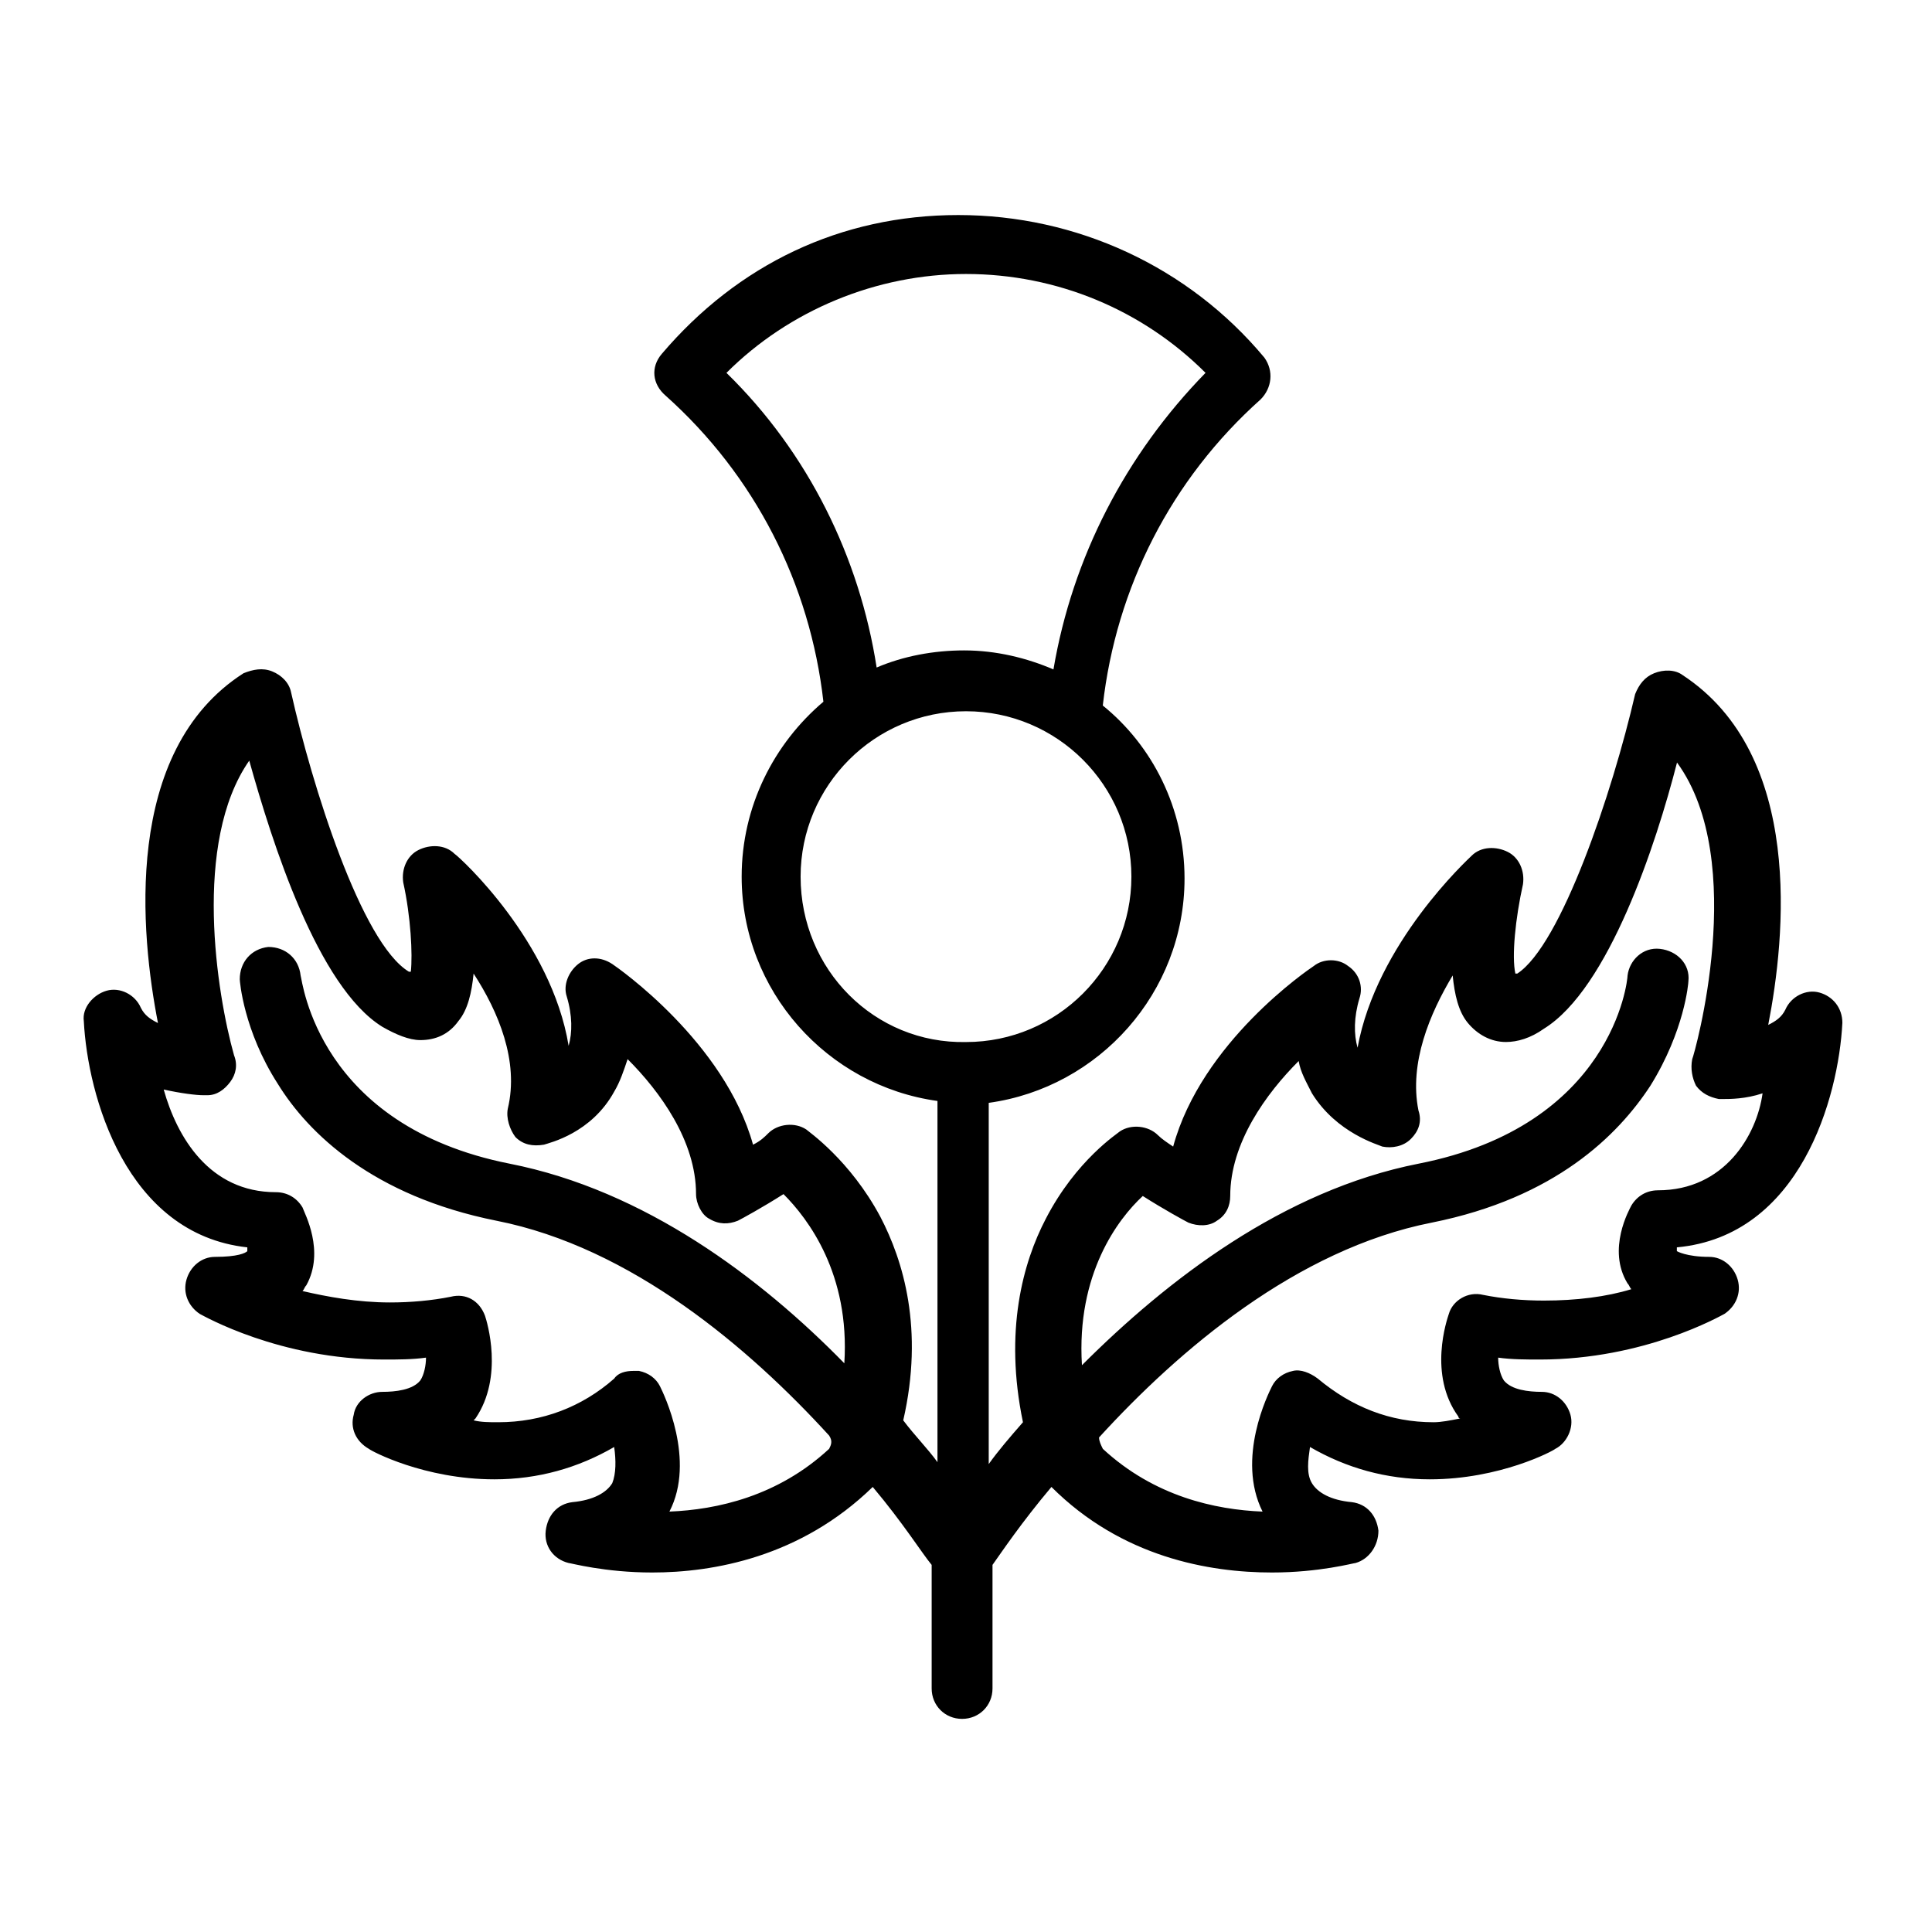
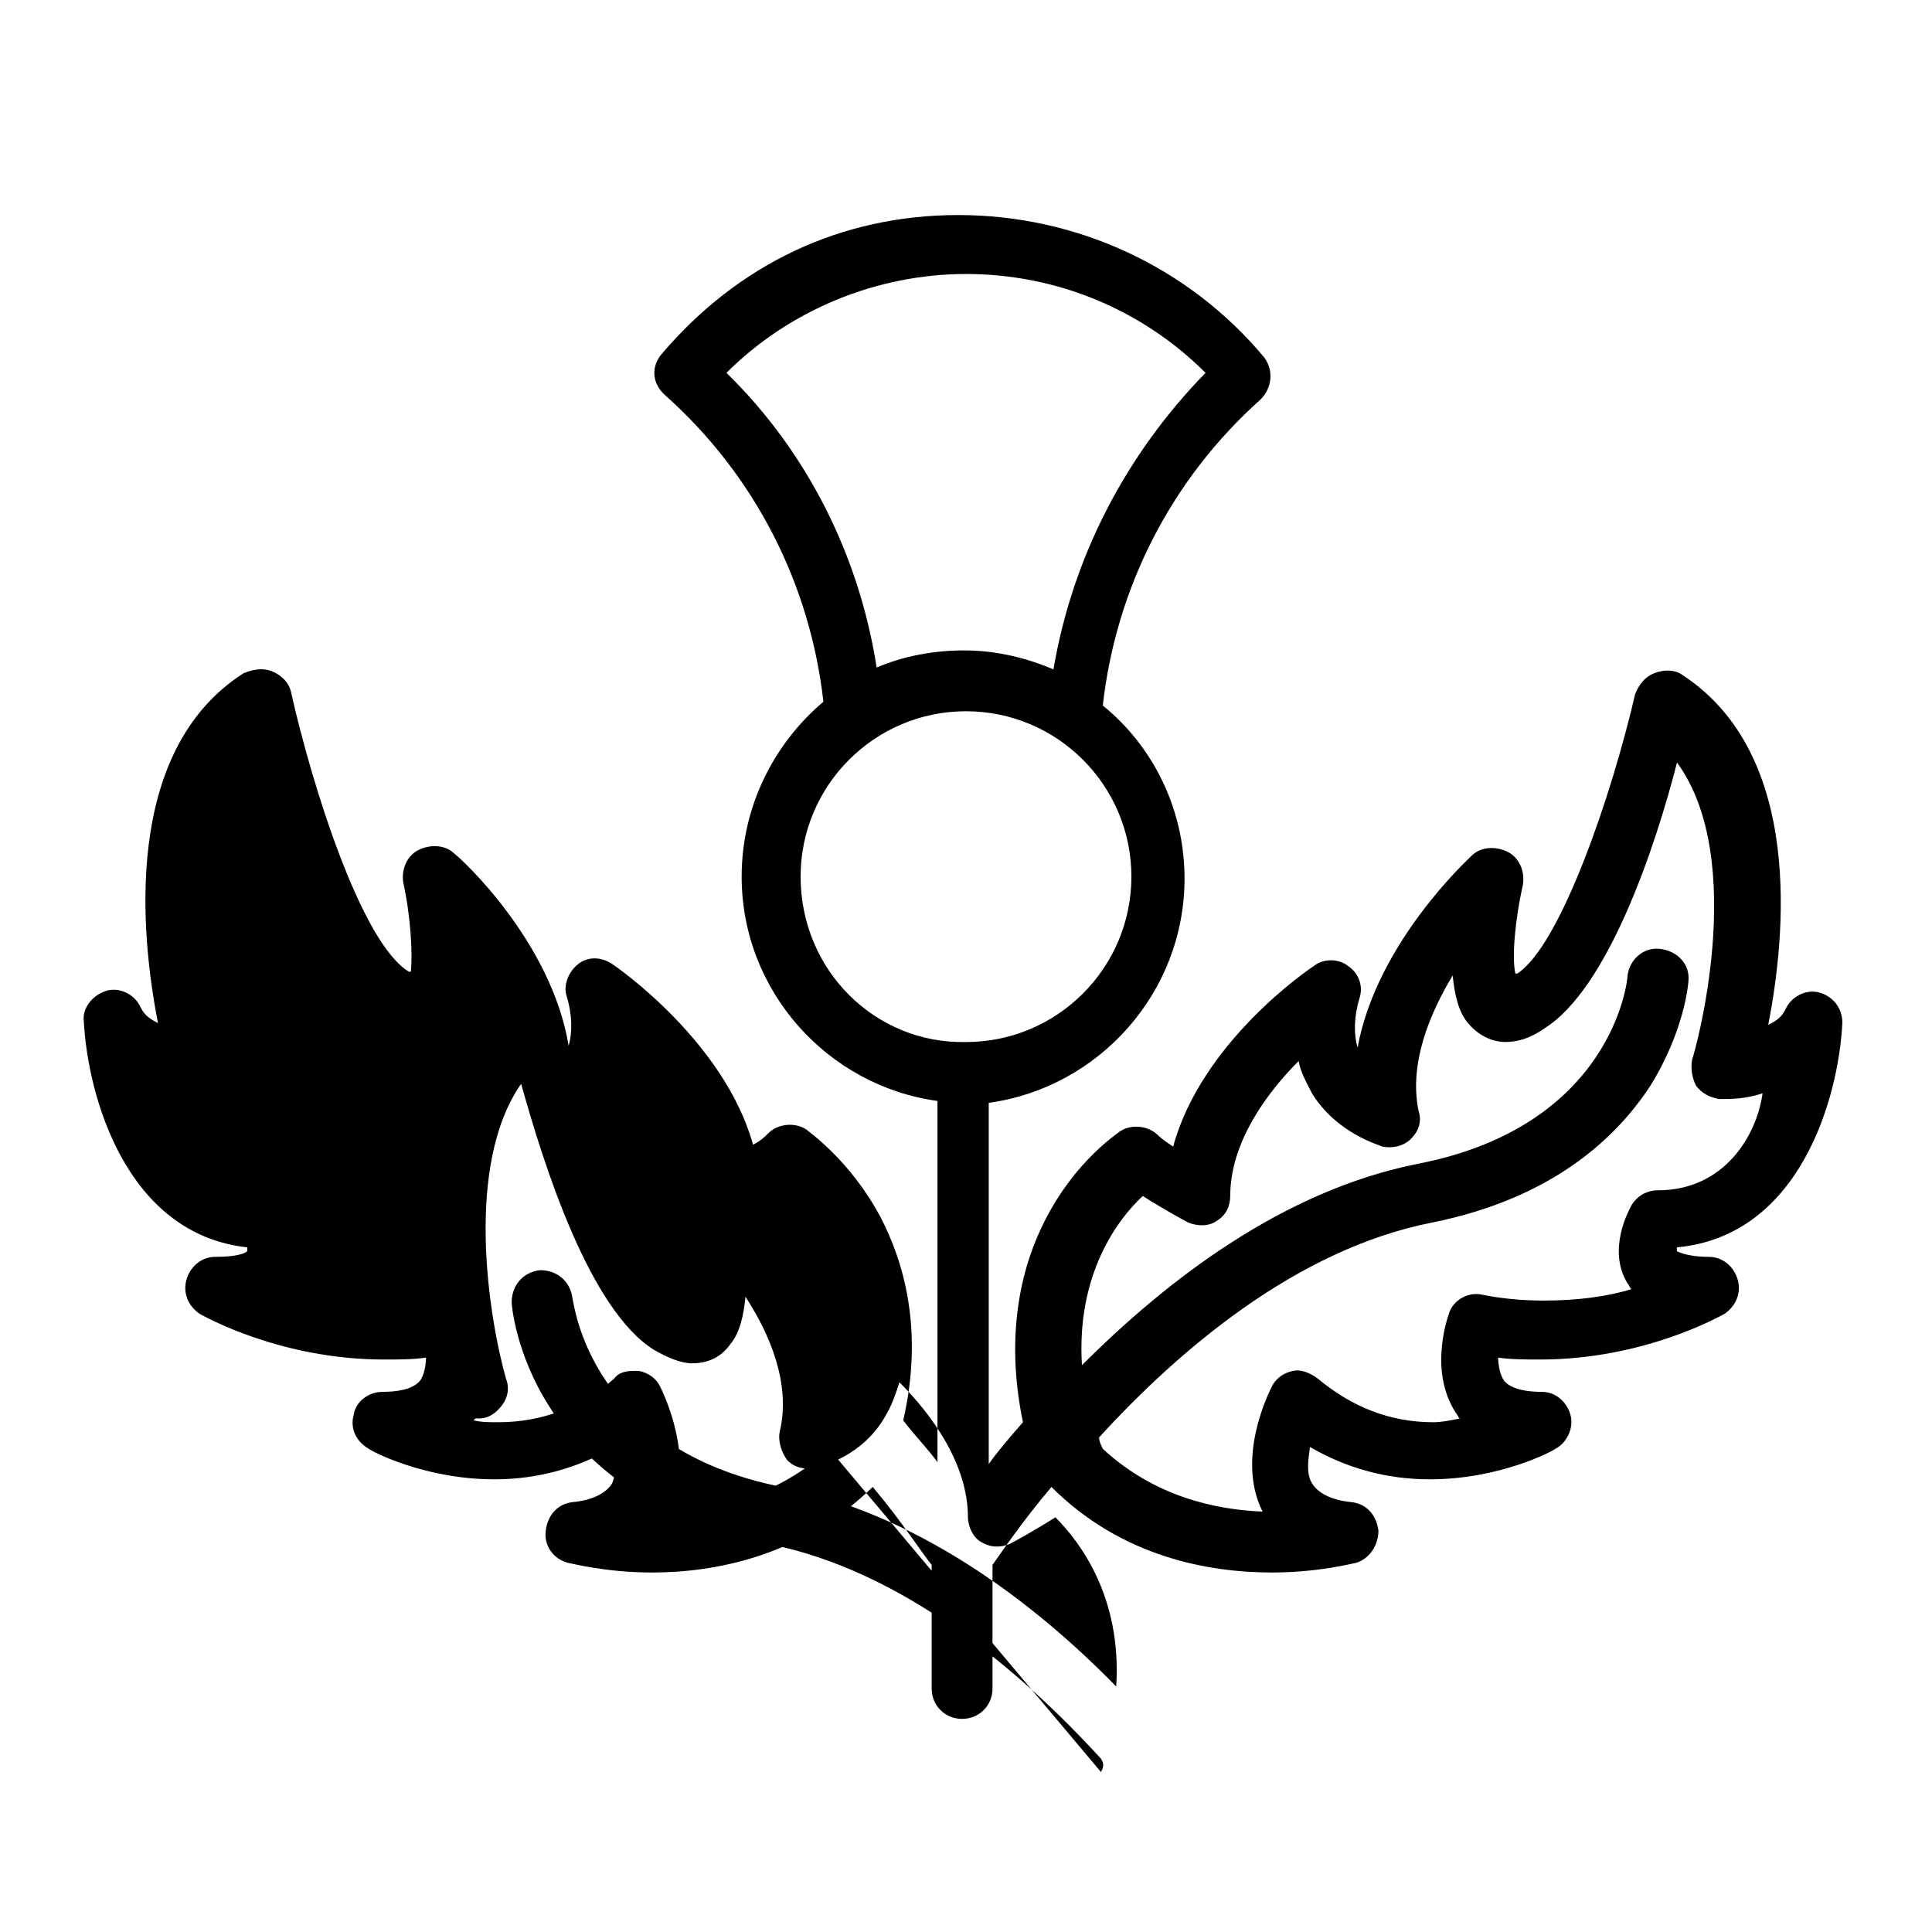
<svg xmlns="http://www.w3.org/2000/svg" fill="#000000" width="800px" height="800px" version="1.1" viewBox="144 144 512 512">
-   <path d="m632.25 415.11c0-4.031-2.519-7.055-6.047-8.062-3.527-1.008-7.559 1.008-9.07 4.535-1.008 2.016-2.519 3.023-4.535 4.031 4.535-23.176 9.574-71.539-22.672-92.699-2.016-1.512-5.039-1.512-7.559-0.504-2.519 1.008-4.031 3.023-5.039 5.543-6.047 26.199-19.648 66.504-31.234 74.059h-0.504c-1.008-4.535 0-14.609 2.016-23.68 0.504-3.527-1.008-7.055-4.031-8.566s-7.055-1.512-9.574 1.008c-1.008 1.008-25.191 23.176-30.23 50.883-1.008-3.527-1.008-8.062 0.504-13.098 1.008-3.023 0-6.551-3.023-8.566-2.519-2.016-6.551-2.016-9.07 0-1.512 1.008-29.727 20.152-37.281 47.863-1.512-1.008-3.023-2.016-4.031-3.023-2.519-2.519-7.055-3.023-10.078-1.008-0.504 0.504-11.586 7.559-19.648 23.176-6.047 11.586-11.082 29.727-6.047 53.906-3.527 4.031-6.551 7.559-9.07 11.082v-95.723c29.223-4.031 51.891-29.223 51.891-59.449 0-18.641-8.566-35.266-21.664-45.848 3.527-31.234 18.137-59.953 41.816-81.113 3.023-3.023 3.527-7.559 1.008-11.082-20.152-24.184-49.879-37.785-81.113-37.785-31.219 0-58.422 13.102-78.574 36.781-3.023 3.527-2.519 8.062 1.008 11.082 23.68 21.16 38.289 49.879 41.816 81.113-13.098 11.082-21.664 27.711-21.664 46.352 0 30.23 22.672 55.418 51.891 59.449v95.723c-2.519-3.527-6.047-7.055-9.07-11.082 5.543-24.184 0-42.32-6.047-53.906-8.062-15.113-19.145-22.672-19.648-23.176-3.023-2.016-7.559-1.512-10.078 1.008-1.008 1.008-2.016 2.016-4.031 3.023-7.559-27.207-35.77-46.855-37.281-47.863-3.023-2.016-6.551-2.016-9.07 0-2.519 2.016-4.031 5.543-3.023 8.566 1.512 5.039 1.512 9.574 0.504 13.098-4.535-27.711-28.719-49.879-30.23-50.883-2.519-2.519-6.551-2.519-9.574-1.008s-4.535 5.039-4.031 8.566c2.016 9.07 2.519 19.145 2.016 23.68h-0.504c-12.594-7.559-25.695-49.375-31.234-74.059-0.504-2.519-2.519-4.535-5.039-5.543-2.519-1.008-5.039-0.504-7.559 0.504-32.242 20.656-27.207 69.527-22.672 92.699-2.016-1.008-3.527-2.016-4.535-4.031-1.512-3.527-5.543-5.543-9.07-4.535-3.527 1.008-6.551 4.535-6.047 8.062 1.008 19.648 11.082 56.426 43.328 59.953v1.008c-0.504 0.504-2.519 1.512-8.566 1.512-3.527 0-6.551 2.519-7.559 6.047-1.008 3.527 0.504 7.055 3.527 9.07 1.008 0.504 21.16 12.09 48.871 12.09 3.527 0 7.559 0 11.082-0.504 0 2.016-0.504 4.535-1.512 6.047-2.016 2.519-6.551 3.023-10.078 3.023s-7.055 2.519-7.559 6.047c-1.008 3.527 0.504 7.055 4.031 9.07 0.504 0.504 14.609 8.062 33.25 8.062 11.586 0 22.168-3.023 31.738-8.566 0.504 3.527 0.504 7.055-0.504 9.574-1.512 2.519-5.039 4.535-10.578 5.039-4.031 0.504-6.551 3.527-7.055 7.559-0.504 4.031 2.016 7.559 6.047 8.566 0.504 0 9.574 2.519 22.168 2.519 16.121 0 39.297-4.031 58.441-22.672 8.062 9.574 13.098 17.633 15.617 20.656v32.746c0 4.535 3.527 8.062 8.062 8.062s8.062-3.527 8.062-8.062v-32.746c2.519-3.527 7.559-11.082 15.617-20.656 18.641 18.641 41.816 22.672 58.441 22.672 12.594 0 21.664-2.519 22.168-2.519 3.527-1.008 6.047-4.535 6.047-8.566-0.504-4.031-3.023-7.055-7.055-7.559-5.543-0.504-9.07-2.519-10.578-5.039-1.512-2.519-1.008-6.047-0.504-9.574 9.574 5.543 20.152 8.566 31.738 8.566 18.641 0 32.746-7.559 33.25-8.062 3.023-1.512 5.039-5.543 4.031-9.07s-4.031-6.047-7.559-6.047-8.062-0.504-10.078-3.023c-1.008-1.512-1.512-4.031-1.512-6.047 3.527 0.504 7.559 0.504 11.082 0.504 27.711 0 47.863-11.586 48.871-12.09 3.023-2.016 4.535-5.543 3.527-9.07-1.008-3.527-4.031-6.047-7.559-6.047-6.047 0-8.566-1.512-8.566-1.512v-1.008c32.777-3.027 42.852-39.805 43.859-59.453zm-295.73-172.3c16.625-16.625 39.801-26.199 63.48-26.199 24.184 0 46.855 9.574 63.48 26.199-21.16 21.664-35.266 48.871-40.305 78.594-7.055-3.023-15.113-5.039-23.68-5.039-8.062 0-16.121 1.512-23.176 4.535-4.535-29.219-18.137-56.93-39.801-78.09zm19.648 133.51c0-24.184 19.648-43.832 43.832-43.832s43.832 19.648 43.832 43.832c0 24.184-19.648 43.832-43.832 43.832-24.184 0.504-43.832-19.145-43.832-43.832zm7.555 151.64c-13.602 12.594-29.727 16.121-42.32 16.625 7.055-13.602-1.512-31.234-2.519-33.25-1.008-2.016-3.023-3.527-5.543-4.031h-1.512c-2.016 0-4.031 0.504-5.039 2.016-8.566 7.559-19.145 11.586-30.73 11.586-2.519 0-4.535 0-6.551-0.504l0.504-0.504c7.559-11.082 3.023-25.695 2.519-27.207-1.512-4.031-5.039-6.047-9.07-5.039-5.039 1.008-10.578 1.512-16.121 1.512-8.566 0-16.625-1.512-23.176-3.023 0.504-0.504 0.504-1.008 1.008-1.512 5.039-9.07-0.504-19.145-1.008-20.656-1.512-2.519-4.031-4.031-7.055-4.031-17.633 0-26.199-14.609-29.727-27.207 4.535 1.008 8.566 1.512 10.578 1.512h1.008c2.519 0 4.535-1.512 6.047-3.527s2.016-4.535 1.008-7.055c-4.535-16.121-11.082-56.426 4.031-78.09 6.047 21.664 18.137 59.953 35.266 70.535 3.527 2.016 7.055 3.527 10.078 3.527 4.031 0 7.559-1.512 10.078-5.039 2.519-3.023 3.527-7.559 4.031-12.594 6.551 10.078 12.09 23.176 9.07 35.77-0.504 2.519 0.504 5.543 2.016 7.559 2.016 2.016 4.535 2.519 7.559 2.016 1.512-0.504 12.594-3.023 18.641-14.105 1.512-2.519 2.519-5.543 3.527-8.566 8.566 8.566 18.137 21.664 18.137 35.77 0 2.519 1.512 5.543 3.527 6.551 2.519 1.512 5.039 1.512 7.559 0.504 1.008-0.504 6.551-3.527 12.09-7.055 6.551 6.551 17.633 21.16 16.121 44.84-22.168-22.672-52.898-45.848-88.672-52.898-50.883-10.078-54.914-48.367-55.418-49.879-0.504-4.535-4.031-7.559-8.566-7.559-4.535 0.504-7.559 4.031-7.559 8.566 0 0.504 1.008 13.602 10.078 27.711 8.062 13.098 25.191 29.727 57.938 36.273 35.77 7.055 67.008 33.754 88.168 56.93 1.008 1.516 0.504 2.523 0 3.531zm219.66-68.516c-3.023 0-5.543 1.512-7.055 4.031-0.504 1.008-6.551 11.586-1.008 20.656 0.504 0.504 0.504 1.008 1.008 1.512-6.551 2.016-14.609 3.023-23.176 3.023-5.543 0-11.082-0.504-16.121-1.512-4.031-1.008-8.062 1.512-9.07 5.039-0.504 1.512-5.543 16.121 2.519 27.207 0 0 0 0.504 0.504 0.504-2.519 0.5-5.039 1.004-7.051 1.004-11.586 0-21.664-4.031-30.73-11.586-2.016-1.512-4.535-2.519-6.551-2.016-2.519 0.504-4.535 2.016-5.543 4.031-1.008 2.016-9.574 19.145-2.519 33.25-12.594-0.504-28.719-4.031-42.32-16.625-0.504-1.012-1.008-2.019-1.008-3.027 21.16-23.176 52.395-49.879 88.168-56.93 32.746-6.551 49.375-23.176 57.938-36.273 9.07-14.609 10.078-27.207 10.078-27.711 0.504-4.535-3.023-8.062-7.559-8.566-4.535-0.504-8.062 3.023-8.566 7.055 0 1.512-4.031 39.801-55.418 49.879-35.77 7.055-66.504 30.73-89.176 53.402-1.512-24.184 9.574-38.793 16.121-44.84 5.543 3.527 11.082 6.551 12.09 7.055 2.519 1.008 5.543 1.008 7.559-0.504 2.519-1.512 3.527-4.031 3.527-6.551 0-14.105 9.574-27.207 18.137-35.77 0.504 3.023 2.016 5.543 3.527 8.566 6.551 10.578 17.633 13.602 18.641 14.105 2.519 0.504 5.543 0 7.559-2.016s3.023-4.535 2.016-7.559c-2.519-12.594 3.023-25.695 9.07-35.77 0.504 5.039 1.512 9.574 4.031 12.594 2.519 3.023 6.047 5.039 10.078 5.039 3.023 0 6.551-1.008 10.078-3.527 17.129-10.578 29.727-48.871 35.266-70.535 19.145 26.199 4.535 77.586 4.031 78.594-0.504 2.519 0 5.039 1.008 7.055 1.512 2.016 3.527 3.023 6.047 3.527h1.008c2.016 0 6.047 0 10.578-1.512-1.52 11.086-10.082 25.699-27.715 25.699z" />
+   <path d="m632.25 415.11c0-4.031-2.519-7.055-6.047-8.062-3.527-1.008-7.559 1.008-9.07 4.535-1.008 2.016-2.519 3.023-4.535 4.031 4.535-23.176 9.574-71.539-22.672-92.699-2.016-1.512-5.039-1.512-7.559-0.504-2.519 1.008-4.031 3.023-5.039 5.543-6.047 26.199-19.648 66.504-31.234 74.059h-0.504c-1.008-4.535 0-14.609 2.016-23.68 0.504-3.527-1.008-7.055-4.031-8.566s-7.055-1.512-9.574 1.008c-1.008 1.008-25.191 23.176-30.23 50.883-1.008-3.527-1.008-8.062 0.504-13.098 1.008-3.023 0-6.551-3.023-8.566-2.519-2.016-6.551-2.016-9.07 0-1.512 1.008-29.727 20.152-37.281 47.863-1.512-1.008-3.023-2.016-4.031-3.023-2.519-2.519-7.055-3.023-10.078-1.008-0.504 0.504-11.586 7.559-19.648 23.176-6.047 11.586-11.082 29.727-6.047 53.906-3.527 4.031-6.551 7.559-9.07 11.082v-95.723c29.223-4.031 51.891-29.223 51.891-59.449 0-18.641-8.566-35.266-21.664-45.848 3.527-31.234 18.137-59.953 41.816-81.113 3.023-3.023 3.527-7.559 1.008-11.082-20.152-24.184-49.879-37.785-81.113-37.785-31.219 0-58.422 13.102-78.574 36.781-3.023 3.527-2.519 8.062 1.008 11.082 23.68 21.16 38.289 49.879 41.816 81.113-13.098 11.082-21.664 27.711-21.664 46.352 0 30.23 22.672 55.418 51.891 59.449v95.723c-2.519-3.527-6.047-7.055-9.07-11.082 5.543-24.184 0-42.32-6.047-53.906-8.062-15.113-19.145-22.672-19.648-23.176-3.023-2.016-7.559-1.512-10.078 1.008-1.008 1.008-2.016 2.016-4.031 3.023-7.559-27.207-35.77-46.855-37.281-47.863-3.023-2.016-6.551-2.016-9.07 0-2.519 2.016-4.031 5.543-3.023 8.566 1.512 5.039 1.512 9.574 0.504 13.098-4.535-27.711-28.719-49.879-30.23-50.883-2.519-2.519-6.551-2.519-9.574-1.008s-4.535 5.039-4.031 8.566c2.016 9.07 2.519 19.145 2.016 23.68h-0.504c-12.594-7.559-25.695-49.375-31.234-74.059-0.504-2.519-2.519-4.535-5.039-5.543-2.519-1.008-5.039-0.504-7.559 0.504-32.242 20.656-27.207 69.527-22.672 92.699-2.016-1.008-3.527-2.016-4.535-4.031-1.512-3.527-5.543-5.543-9.07-4.535-3.527 1.008-6.551 4.535-6.047 8.062 1.008 19.648 11.082 56.426 43.328 59.953v1.008c-0.504 0.504-2.519 1.512-8.566 1.512-3.527 0-6.551 2.519-7.559 6.047-1.008 3.527 0.504 7.055 3.527 9.07 1.008 0.504 21.16 12.09 48.871 12.09 3.527 0 7.559 0 11.082-0.504 0 2.016-0.504 4.535-1.512 6.047-2.016 2.519-6.551 3.023-10.078 3.023s-7.055 2.519-7.559 6.047c-1.008 3.527 0.504 7.055 4.031 9.07 0.504 0.504 14.609 8.062 33.25 8.062 11.586 0 22.168-3.023 31.738-8.566 0.504 3.527 0.504 7.055-0.504 9.574-1.512 2.519-5.039 4.535-10.578 5.039-4.031 0.504-6.551 3.527-7.055 7.559-0.504 4.031 2.016 7.559 6.047 8.566 0.504 0 9.574 2.519 22.168 2.519 16.121 0 39.297-4.031 58.441-22.672 8.062 9.574 13.098 17.633 15.617 20.656v32.746c0 4.535 3.527 8.062 8.062 8.062s8.062-3.527 8.062-8.062v-32.746c2.519-3.527 7.559-11.082 15.617-20.656 18.641 18.641 41.816 22.672 58.441 22.672 12.594 0 21.664-2.519 22.168-2.519 3.527-1.008 6.047-4.535 6.047-8.566-0.504-4.031-3.023-7.055-7.055-7.559-5.543-0.504-9.07-2.519-10.578-5.039-1.512-2.519-1.008-6.047-0.504-9.574 9.574 5.543 20.152 8.566 31.738 8.566 18.641 0 32.746-7.559 33.25-8.062 3.023-1.512 5.039-5.543 4.031-9.07s-4.031-6.047-7.559-6.047-8.062-0.504-10.078-3.023c-1.008-1.512-1.512-4.031-1.512-6.047 3.527 0.504 7.559 0.504 11.082 0.504 27.711 0 47.863-11.586 48.871-12.09 3.023-2.016 4.535-5.543 3.527-9.07-1.008-3.527-4.031-6.047-7.559-6.047-6.047 0-8.566-1.512-8.566-1.512v-1.008c32.777-3.027 42.852-39.805 43.859-59.453zm-295.73-172.3c16.625-16.625 39.801-26.199 63.48-26.199 24.184 0 46.855 9.574 63.48 26.199-21.16 21.664-35.266 48.871-40.305 78.594-7.055-3.023-15.113-5.039-23.68-5.039-8.062 0-16.121 1.512-23.176 4.535-4.535-29.219-18.137-56.93-39.801-78.09zm19.648 133.51c0-24.184 19.648-43.832 43.832-43.832s43.832 19.648 43.832 43.832c0 24.184-19.648 43.832-43.832 43.832-24.184 0.504-43.832-19.145-43.832-43.832zm7.555 151.64c-13.602 12.594-29.727 16.121-42.32 16.625 7.055-13.602-1.512-31.234-2.519-33.25-1.008-2.016-3.023-3.527-5.543-4.031h-1.512c-2.016 0-4.031 0.504-5.039 2.016-8.566 7.559-19.145 11.586-30.73 11.586-2.519 0-4.535 0-6.551-0.504l0.504-0.504h1.008c2.519 0 4.535-1.512 6.047-3.527s2.016-4.535 1.008-7.055c-4.535-16.121-11.082-56.426 4.031-78.09 6.047 21.664 18.137 59.953 35.266 70.535 3.527 2.016 7.055 3.527 10.078 3.527 4.031 0 7.559-1.512 10.078-5.039 2.519-3.023 3.527-7.559 4.031-12.594 6.551 10.078 12.09 23.176 9.07 35.77-0.504 2.519 0.504 5.543 2.016 7.559 2.016 2.016 4.535 2.519 7.559 2.016 1.512-0.504 12.594-3.023 18.641-14.105 1.512-2.519 2.519-5.543 3.527-8.566 8.566 8.566 18.137 21.664 18.137 35.77 0 2.519 1.512 5.543 3.527 6.551 2.519 1.512 5.039 1.512 7.559 0.504 1.008-0.504 6.551-3.527 12.09-7.055 6.551 6.551 17.633 21.16 16.121 44.84-22.168-22.672-52.898-45.848-88.672-52.898-50.883-10.078-54.914-48.367-55.418-49.879-0.504-4.535-4.031-7.559-8.566-7.559-4.535 0.504-7.559 4.031-7.559 8.566 0 0.504 1.008 13.602 10.078 27.711 8.062 13.098 25.191 29.727 57.938 36.273 35.77 7.055 67.008 33.754 88.168 56.93 1.008 1.516 0.504 2.523 0 3.531zm219.66-68.516c-3.023 0-5.543 1.512-7.055 4.031-0.504 1.008-6.551 11.586-1.008 20.656 0.504 0.504 0.504 1.008 1.008 1.512-6.551 2.016-14.609 3.023-23.176 3.023-5.543 0-11.082-0.504-16.121-1.512-4.031-1.008-8.062 1.512-9.07 5.039-0.504 1.512-5.543 16.121 2.519 27.207 0 0 0 0.504 0.504 0.504-2.519 0.5-5.039 1.004-7.051 1.004-11.586 0-21.664-4.031-30.73-11.586-2.016-1.512-4.535-2.519-6.551-2.016-2.519 0.504-4.535 2.016-5.543 4.031-1.008 2.016-9.574 19.145-2.519 33.25-12.594-0.504-28.719-4.031-42.32-16.625-0.504-1.012-1.008-2.019-1.008-3.027 21.16-23.176 52.395-49.879 88.168-56.93 32.746-6.551 49.375-23.176 57.938-36.273 9.07-14.609 10.078-27.207 10.078-27.711 0.504-4.535-3.023-8.062-7.559-8.566-4.535-0.504-8.062 3.023-8.566 7.055 0 1.512-4.031 39.801-55.418 49.879-35.77 7.055-66.504 30.73-89.176 53.402-1.512-24.184 9.574-38.793 16.121-44.84 5.543 3.527 11.082 6.551 12.09 7.055 2.519 1.008 5.543 1.008 7.559-0.504 2.519-1.512 3.527-4.031 3.527-6.551 0-14.105 9.574-27.207 18.137-35.77 0.504 3.023 2.016 5.543 3.527 8.566 6.551 10.578 17.633 13.602 18.641 14.105 2.519 0.504 5.543 0 7.559-2.016s3.023-4.535 2.016-7.559c-2.519-12.594 3.023-25.695 9.07-35.77 0.504 5.039 1.512 9.574 4.031 12.594 2.519 3.023 6.047 5.039 10.078 5.039 3.023 0 6.551-1.008 10.078-3.527 17.129-10.578 29.727-48.871 35.266-70.535 19.145 26.199 4.535 77.586 4.031 78.594-0.504 2.519 0 5.039 1.008 7.055 1.512 2.016 3.527 3.023 6.047 3.527h1.008c2.016 0 6.047 0 10.578-1.512-1.52 11.086-10.082 25.699-27.715 25.699z" />
</svg>